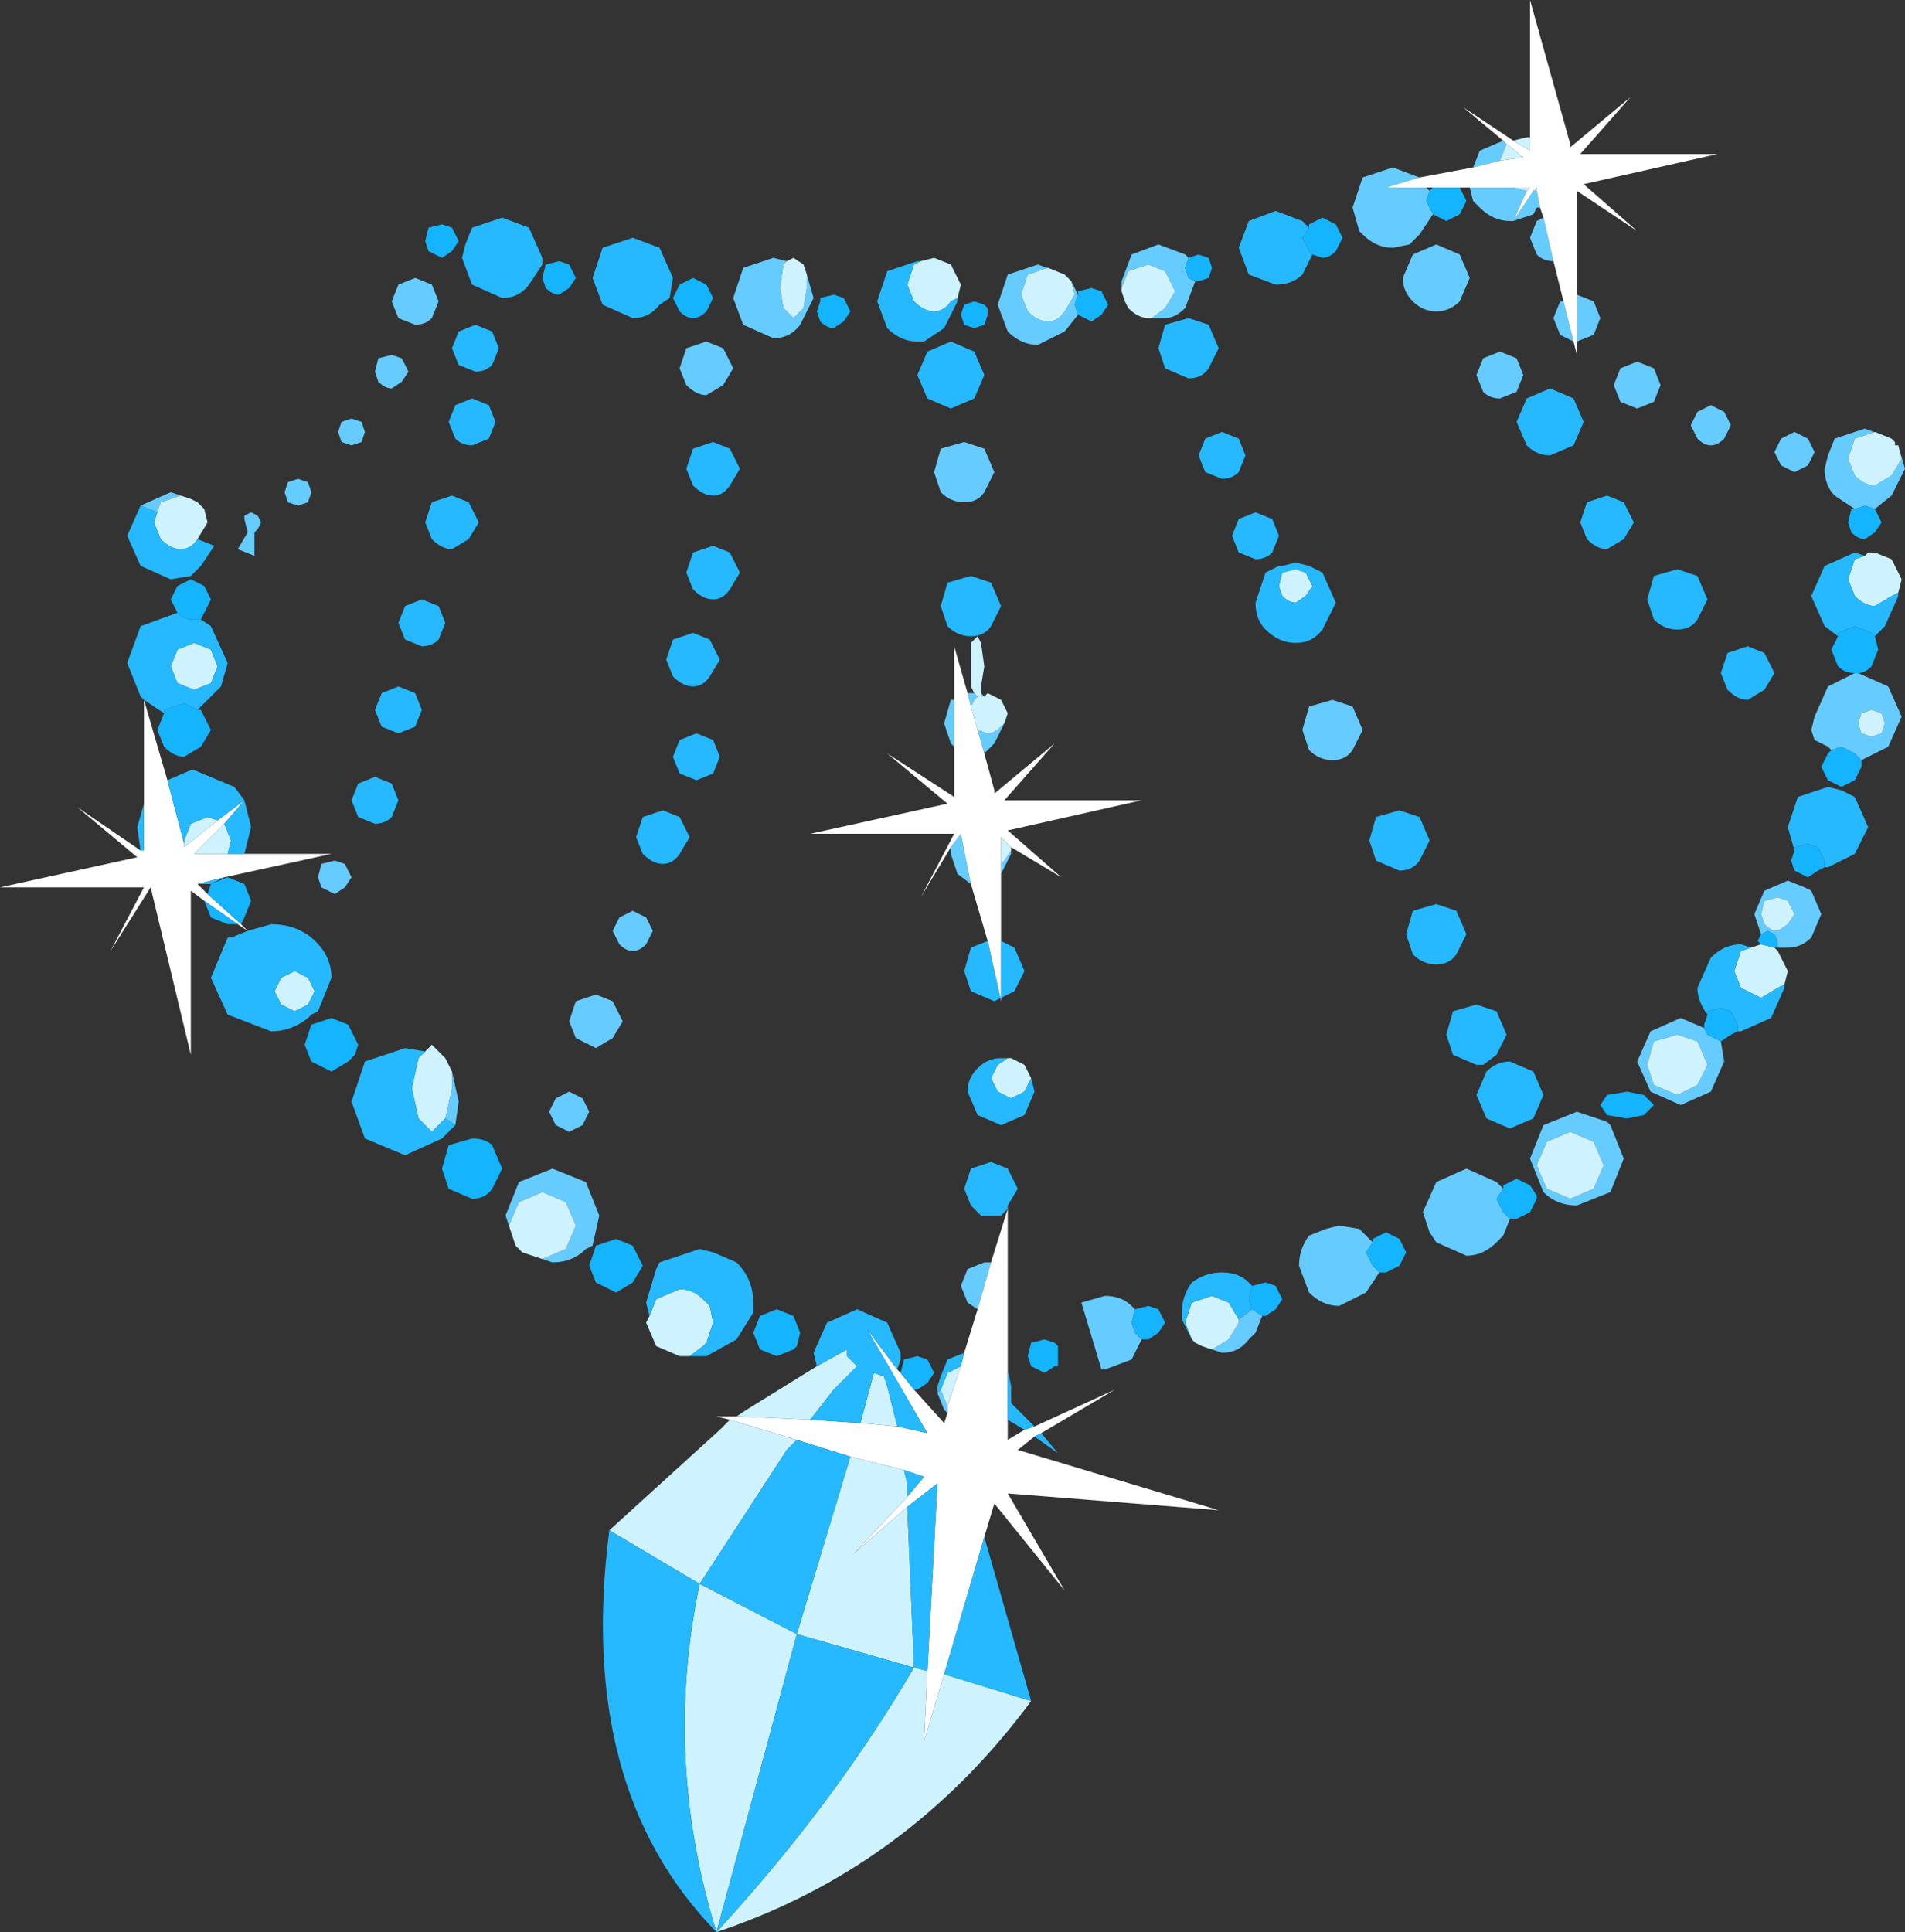
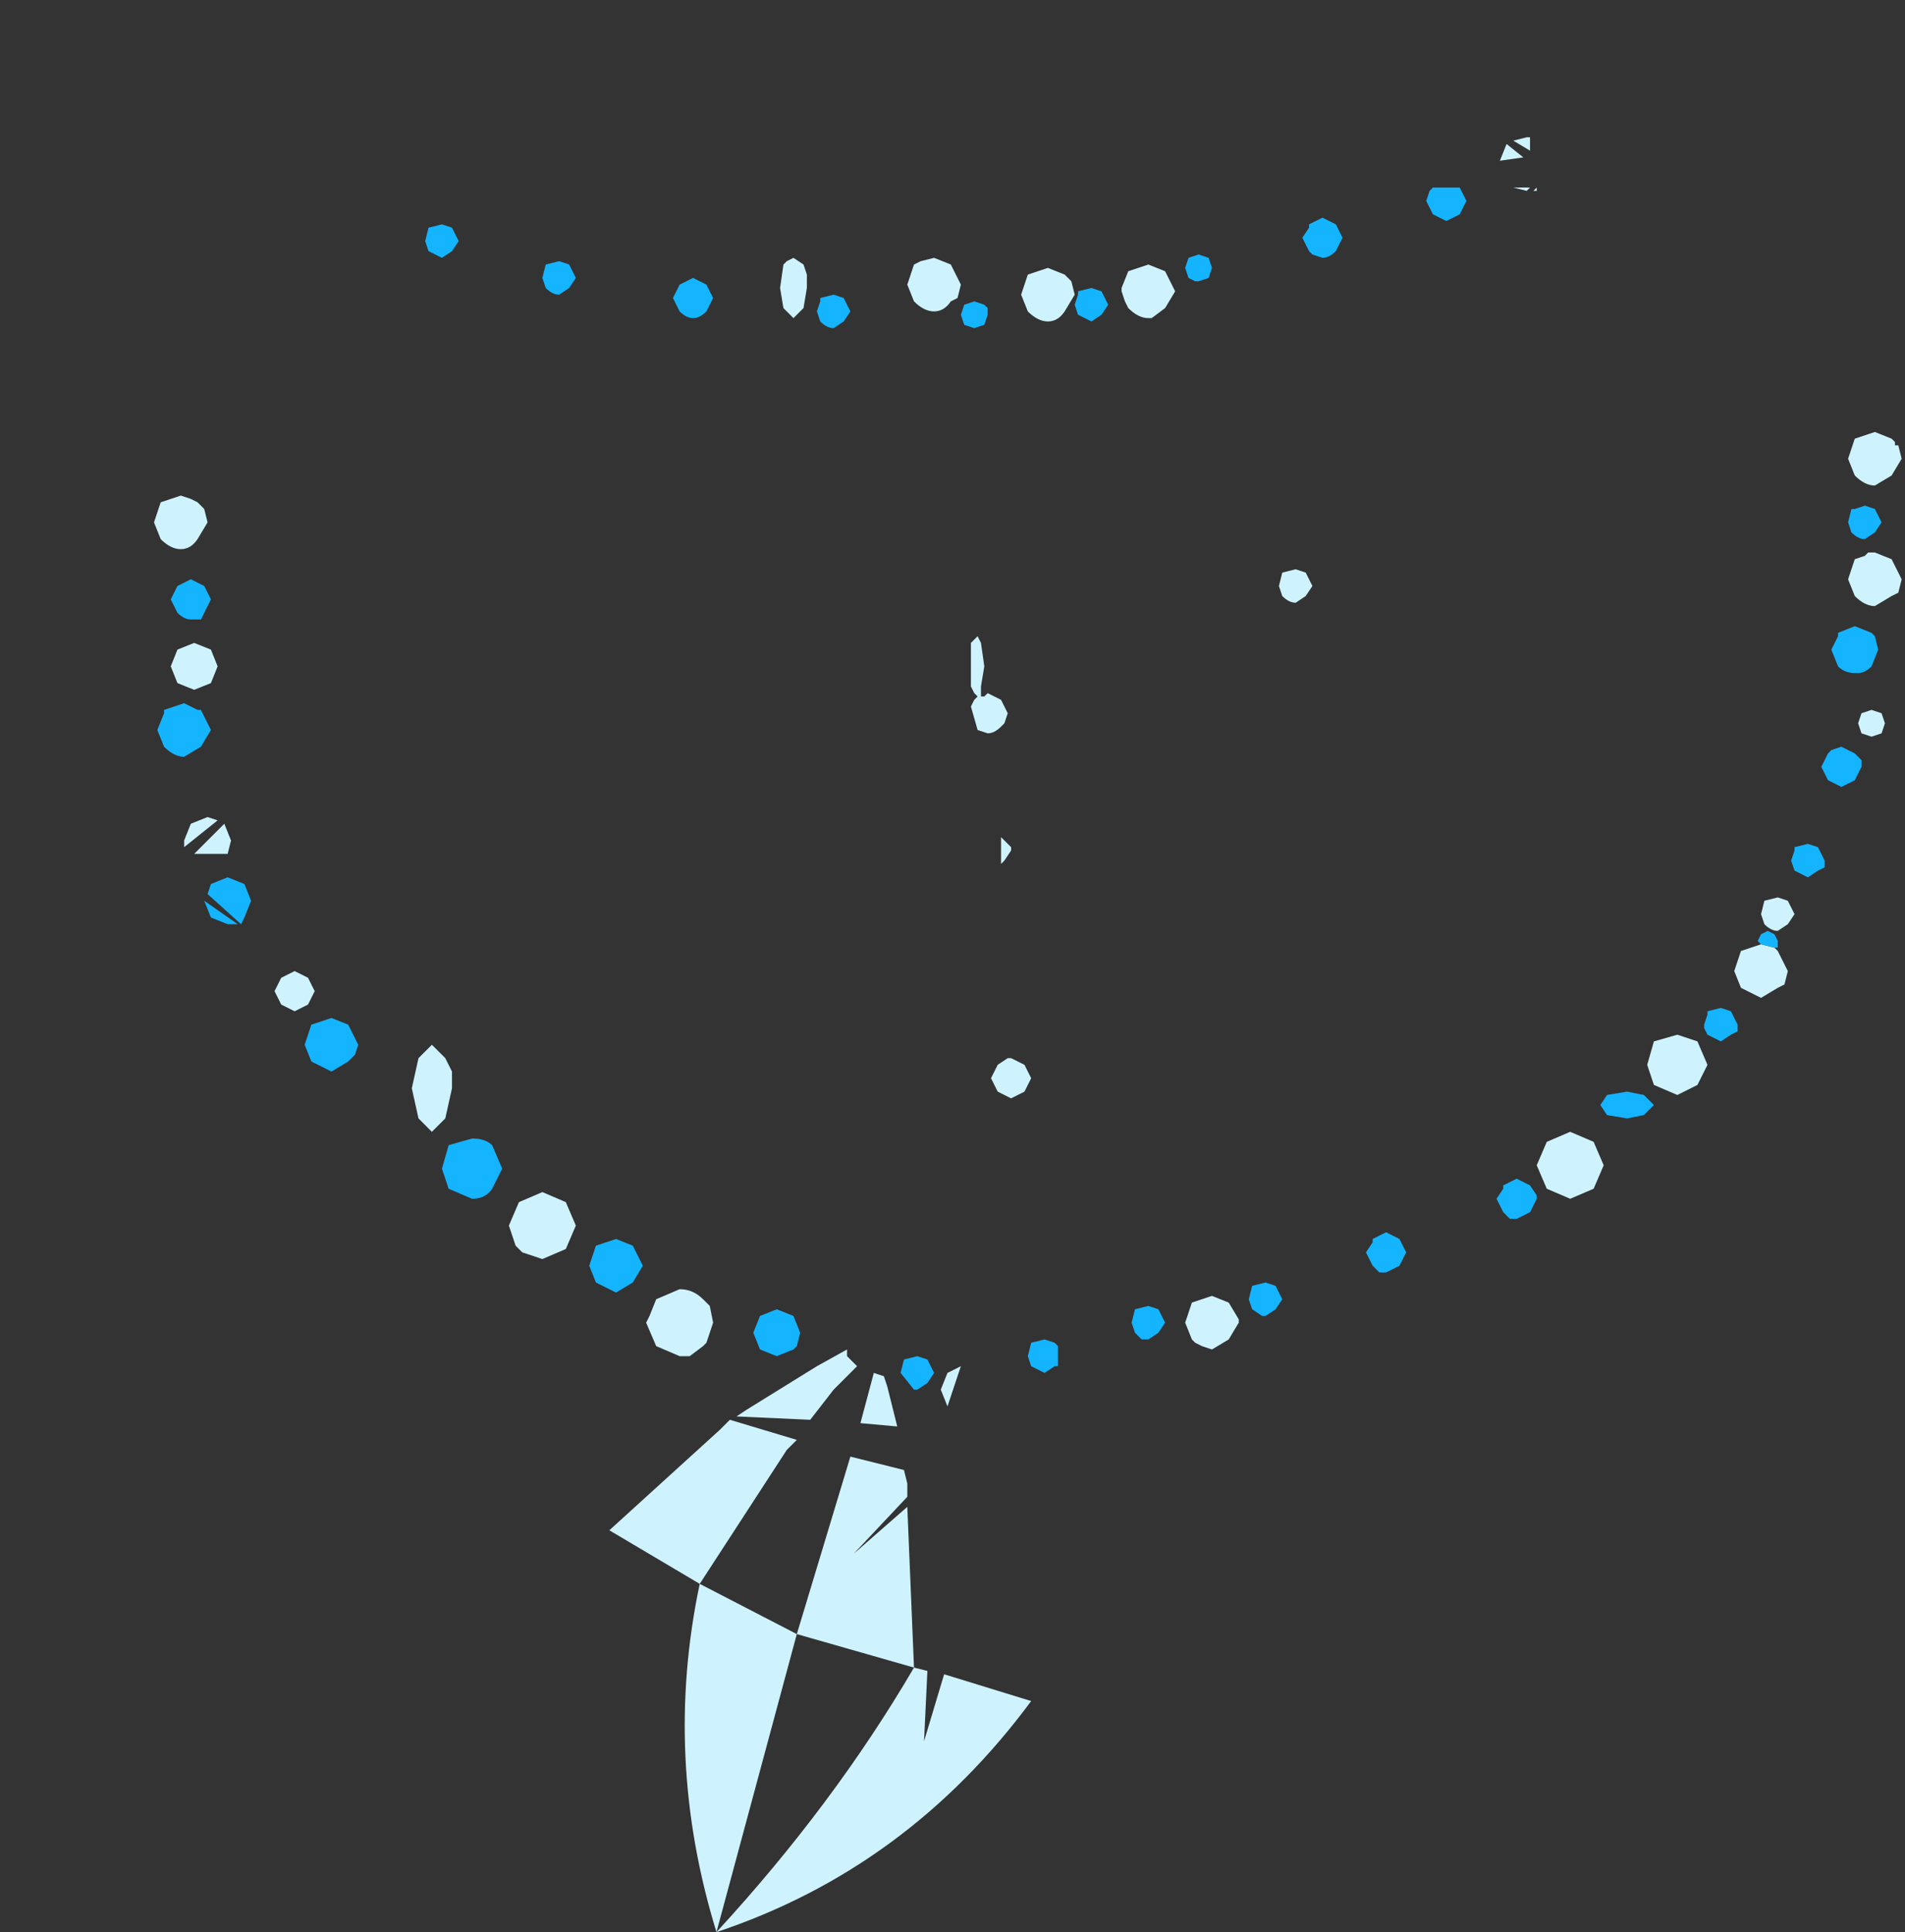
<svg xmlns="http://www.w3.org/2000/svg" height="28.85px" width="28.45px">
  <rect width="100%" height="100%" fill="#333333" stroke="none" />
  <g transform="matrix(1.0, 0.0, 0.0, 1.0, 14.2, 14.45)">
-     <path d="M7.8 -11.95 L7.9 -12.2 8.25 -12.35 8.3 -12.3 8.2 -12.05 7.8 -11.95 M9.35 -11.0 L9.35 -10.9 9.35 -10.75 9.35 -11.0 M9.35 -10.05 L9.6 -9.95 9.7 -9.7 9.6 -9.45 9.35 -9.35 9.35 -10.05 M9.3 -9.35 L9.1 -9.45 9.0 -9.7 9.1 -9.95 9.15 -9.95 9.3 -9.35 M9.0 -10.55 Q8.85 -10.55 8.75 -10.65 L8.65 -10.9 8.75 -11.15 8.85 -11.2 9.0 -10.55 M8.8 -11.35 L8.75 -11.35 8.7 -11.25 8.4 -11.15 8.35 -11.15 Q8.1 -11.15 7.9 -11.35 L7.8 -11.45 7.75 -11.65 8.4 -11.65 8.6 -11.6 8.4 -11.15 8.7 -11.6 8.75 -11.6 8.8 -11.35 M7.2 -11.25 L7.0 -10.95 6.85 -10.8 6.6 -10.75 Q6.35 -10.75 6.15 -10.95 L6.1 -11.0 6.0 -11.35 6.15 -11.8 6.6 -11.95 7.0 -11.8 6.5 -11.65 7.1 -11.65 7.15 -11.6 7.1 -11.45 7.2 -11.25 M7.6 -9.95 Q7.45 -9.8 7.25 -9.8 7.05 -9.8 6.9 -9.95 6.75 -10.1 6.75 -10.3 L6.9 -10.65 7.25 -10.8 7.6 -10.65 7.75 -10.3 7.6 -9.95 M8.45 -9.1 L8.55 -8.85 8.45 -8.6 8.2 -8.5 Q8.05 -8.5 7.95 -8.6 L7.85 -8.85 7.95 -9.1 8.2 -9.2 8.45 -9.1 M9.9 -8.7 L10.0 -8.95 10.25 -9.05 10.5 -8.95 10.6 -8.7 10.5 -8.45 10.25 -8.35 10.0 -8.45 9.9 -8.7 M3.65 -10.25 L3.5 -9.85 Q3.35 -9.7 3.2 -9.7 L3.1 -9.7 3.0 -9.7 3.2 -9.85 3.35 -10.1 3.2 -10.4 2.95 -10.5 2.65 -10.4 2.55 -10.15 2.55 -10.25 2.7 -10.65 3.1 -10.8 3.5 -10.65 3.55 -10.6 3.5 -10.45 3.55 -10.3 3.65 -10.25 M1.7 -10.35 L1.45 -10.45 1.15 -10.35 1.05 -10.05 1.15 -9.8 Q1.3 -9.65 1.45 -9.65 1.6 -9.65 1.7 -9.8 L1.85 -10.05 1.8 -10.25 1.9 -10.05 1.85 -9.9 1.9 -9.75 1.7 -9.5 1.3 -9.3 Q1.05 -9.3 0.85 -9.5 L0.7 -9.9 0.85 -10.35 1.3 -10.5 1.7 -10.35 M0.5 -7.1 Q0.4 -6.95 0.2 -6.95 0.0 -6.95 -0.15 -7.1 L-0.25 -7.4 -0.15 -7.75 0.2 -7.85 0.5 -7.75 0.65 -7.4 0.5 -7.1 M0.45 -4.1 L0.5 -4.05 0.45 -4.05 0.45 -4.1 M0.8 -3.65 L0.65 -3.35 0.5 -3.2 0.4 -3.55 0.55 -3.5 Q0.65 -3.5 0.75 -3.6 L0.8 -3.65 M0.9 -1.75 L0.9 -1.7 0.75 -1.4 0.75 -1.35 0.75 -1.55 0.8 -1.6 0.9 -1.75 M0.3 -1.25 L0.1 -1.4 0.0 -1.7 0.0 -1.8 0.15 -2.0 0.3 -1.25 M0.05 -3.3 L0.0 -3.35 -0.1 -3.65 0.0 -4.0 0.05 -4.0 0.05 -3.3 M0.25 -4.1 L0.35 -4.1 0.4 -4.05 0.35 -4.0 0.3 -3.9 0.25 -4.1 M5.7 -4.0 L6.0 -3.9 6.15 -3.55 6.0 -3.25 Q5.9 -3.1 5.7 -3.1 5.5 -3.1 5.35 -3.25 L5.25 -3.55 5.35 -3.9 5.7 -4.0 M11.65 -8.1 L11.55 -7.9 Q11.45 -7.8 11.35 -7.8 11.25 -7.8 11.15 -7.9 L11.05 -8.1 11.15 -8.3 11.35 -8.4 11.55 -8.3 11.65 -8.1 M12.6 -8.0 L12.8 -7.9 12.9 -7.7 12.8 -7.5 12.6 -7.4 12.4 -7.5 12.3 -7.7 12.4 -7.9 12.6 -8.0 M14.15 -7.8 L14.25 -7.45 14.05 -7.05 13.8 -6.85 13.65 -6.9 13.5 -6.85 13.2 -7.05 Q13.05 -7.2 13.05 -7.45 L13.1 -7.65 13.2 -7.9 13.65 -8.05 14.05 -7.9 13.8 -8.0 13.5 -7.9 13.4 -7.6 13.5 -7.35 Q13.65 -7.2 13.8 -7.2 L14.05 -7.35 14.2 -7.6 14.15 -7.8 M13.55 -4.4 L14.0 -4.2 14.2 -3.75 14.0 -3.3 13.6 -3.1 13.5 -3.2 13.3 -3.3 13.15 -3.25 13.1 -3.3 12.9 -3.4 12.85 -3.55 12.9 -3.75 13.1 -4.2 13.5 -4.4 13.55 -4.4 M13.75 -3.85 L13.6 -3.8 13.55 -3.65 13.6 -3.5 13.75 -3.45 13.9 -3.5 13.95 -3.65 13.9 -3.8 13.75 -3.85 M12.1 -0.5 L12.0 -0.8 12.15 -1.15 12.5 -1.3 12.75 -1.2 12.85 -1.15 13.0 -0.8 12.85 -0.45 Q12.7 -0.3 12.5 -0.3 L12.35 -0.3 12.35 -0.4 12.3 -0.5 12.2 -0.55 12.1 -0.5 M11.5 1.1 L11.55 1.4 11.35 1.85 10.9 2.05 10.45 1.85 10.25 1.4 10.45 0.95 10.9 0.75 11.25 0.9 11.3 1.0 11.5 1.1 M12.6 -0.8 L12.5 -1.0 12.35 -1.05 12.15 -1.0 12.1 -0.8 12.15 -0.65 Q12.25 -0.55 12.35 -0.55 L12.5 -0.65 12.6 -0.8 M11.15 1.1 L10.85 1.0 10.5 1.1 10.4 1.45 10.5 1.75 10.85 1.9 11.15 1.75 11.3 1.45 11.15 1.1 M8.35 3.75 L8.25 4.0 8.15 4.1 Q7.95 4.3 7.7 4.3 L7.25 4.1 7.15 3.95 7.05 3.65 7.25 3.2 7.7 3.0 8.15 3.2 8.25 3.3 8.15 3.45 8.25 3.65 8.35 3.75 M8.65 2.85 L8.85 2.35 9.35 2.15 9.8 2.3 9.85 2.35 10.05 2.85 9.85 3.35 9.35 3.55 Q9.05 3.55 8.85 3.35 L8.65 2.85 M9.25 2.45 L8.9 2.6 8.75 2.95 8.9 3.3 9.25 3.45 9.6 3.3 9.75 2.95 9.6 2.6 9.25 2.45 M6.4 4.55 L6.2 4.85 5.8 5.05 Q5.55 5.05 5.35 4.85 L5.2 4.45 Q5.2 4.2 5.35 4.0 L5.6 3.9 5.8 3.85 6.1 3.9 6.2 4.0 6.3 4.1 6.2 4.25 6.3 4.45 6.4 4.55 M-0.05 6.65 L-0.1 6.6 -0.2 6.35 -0.15 6.3 -0.05 6.55 -0.05 6.65 M0.4 5.1 L0.25 5.0 0.15 4.75 0.25 4.5 0.5 4.4 0.6 4.4 0.4 5.1 M2.85 5.55 L2.7 5.85 2.3 6.0 2.25 6.0 1.95 5.0 2.3 4.9 Q2.55 4.9 2.7 5.05 L2.75 5.1 2.7 5.3 2.75 5.45 2.85 5.55 M4.3 5.25 L4.5 5.1 4.65 5.2 4.55 5.45 4.45 5.55 Q4.3 5.75 4.05 5.75 L3.75 5.65 3.9 5.7 4.15 5.55 4.3 5.3 4.3 5.25 M-11.85 -6.8 L-12.1 -6.9 -11.65 -7.1 -11.35 -7.0 -11.5 -7.05 -11.8 -6.95 -11.85 -6.8 M-10.45 -6.8 L-10.35 -6.75 -10.3 -6.65 -10.35 -6.55 -10.4 -6.5 -10.4 -6.3 -10.4 -6.15 -10.65 -6.25 -10.5 -6.5 -10.55 -6.7 -10.55 -6.75 -10.45 -6.8 M-2.15 -10.35 L-2.05 -10.0 -2.25 -9.6 Q-2.4 -9.4 -2.65 -9.4 L-3.1 -9.6 -3.25 -10.0 -3.1 -10.45 -2.65 -10.6 -2.45 -10.55 -2.5 -10.5 -2.55 -10.15 -2.5 -9.85 -2.35 -9.7 -2.2 -9.85 -2.15 -10.15 -2.15 -10.35 M-3.95 -9.25 L-3.65 -9.35 -3.4 -9.25 -3.25 -8.95 -3.4 -8.7 -3.65 -8.55 Q-3.8 -8.55 -3.95 -8.7 L-4.05 -8.95 -3.95 -9.25 M-7.75 -10.2 L-7.65 -9.95 -7.75 -9.7 Q-7.85 -9.6 -8.0 -9.6 L-8.25 -9.7 -8.35 -9.95 -8.25 -10.2 -8.0 -10.3 -7.75 -10.2 M-8.55 -9.1 L-8.35 -9.15 -8.2 -9.1 -8.1 -8.9 -8.2 -8.75 -8.35 -8.65 Q-8.45 -8.65 -8.55 -8.75 L-8.6 -8.9 -8.55 -9.1 M-8.8 -7.85 L-8.95 -7.8 -9.1 -7.85 -9.15 -8.0 -9.1 -8.15 -8.95 -8.2 -8.8 -8.15 -8.75 -8.0 -8.8 -7.85 M-9.6 -7.25 L-9.55 -7.1 -9.6 -6.95 -9.75 -6.9 -9.9 -6.95 -9.95 -7.1 -9.9 -7.25 -9.75 -7.3 -9.6 -7.25 M-9.05 -1.55 L-8.95 -1.35 -9.05 -1.2 -9.2 -1.1 -9.4 -1.2 -9.45 -1.35 -9.4 -1.55 -9.2 -1.6 -9.05 -1.55 M-4.95 -0.35 L-5.05 -0.55 -4.95 -0.75 -4.75 -0.85 -4.55 -0.75 -4.45 -0.55 -4.55 -0.35 Q-4.65 -0.25 -4.75 -0.25 -4.85 -0.25 -4.95 -0.35 M-5.05 1.05 L-5.3 1.2 -5.6 1.05 -5.7 0.8 -5.6 0.5 -5.3 0.4 -5.05 0.5 -4.9 0.8 -5.05 1.05 M-5.7 1.85 L-5.5 1.95 -5.4 2.15 -5.5 2.35 -5.7 2.45 -5.9 2.35 -6.0 2.15 -5.9 1.95 -5.7 1.85 M-7.45 1.55 L-7.35 2.0 -7.4 2.35 -7.55 2.25 -7.45 1.8 -7.45 1.55 M-6.4 4.25 L-6.1 4.35 -5.75 4.2 -5.6 3.85 -5.75 3.5 -6.1 3.35 -6.45 3.5 -6.6 3.85 -6.5 4.15 -6.65 3.7 -6.45 3.2 -5.95 3.0 -5.45 3.2 -5.25 3.7 -5.35 4.15 -5.45 4.2 Q-5.65 4.4 -5.95 4.4 L-6.4 4.25" fill="#66ccff" fill-rule="evenodd" stroke="none" />
-     <path d="M7.8 -11.95 L8.2 -12.05 8.55 -12.1 8.3 -12.3 8.25 -12.35 7.65 -12.85 8.4 -12.35 8.65 -12.2 8.65 -12.4 8.65 -14.45 9.25 -12.3 9.25 -12.25 10.15 -13.0 9.4 -12.15 11.45 -12.15 9.45 -11.7 10.25 -11.0 9.35 -11.6 9.35 -11.0 9.35 -10.75 9.35 -10.05 9.35 -9.35 9.35 -9.15 9.3 -9.35 9.15 -9.95 9.0 -10.55 8.85 -11.2 8.8 -11.35 8.75 -11.6 8.75 -11.65 8.7 -11.6 8.4 -11.15 8.15 -10.7 8.4 -11.15 8.6 -11.6 8.65 -11.65 8.4 -11.65 7.75 -11.65 7.6 -11.65 7.25 -11.65 7.1 -11.65 6.5 -11.65 7.0 -11.8 7.8 -11.95 M0.5 -3.2 L0.65 -2.65 0.65 -2.6 1.55 -3.35 0.8 -2.5 2.85 -2.5 0.85 -2.05 1.65 -1.35 0.9 -1.8 0.75 -1.95 0.75 -1.55 0.75 -1.35 0.75 -0.4 0.75 0.5 0.55 -0.4 0.3 -1.25 0.15 -2.0 0.0 -1.8 -0.45 -1.05 0.05 -2.0 -2.1 -2.0 -0.05 -2.45 -0.95 -3.2 0.05 -2.55 0.05 -3.3 0.05 -4.0 0.05 -4.8 0.25 -4.1 0.3 -3.9 0.4 -3.55 0.5 -3.2 M0.85 3.55 L0.85 4.75 0.85 4.85 0.85 6.0 0.85 6.75 0.85 7.05 1.1 6.9 1.25 6.85 2.45 6.3 1.35 6.95 1.25 7.0 1.0 7.2 4.0 8.1 0.85 7.85 1.7 9.3 0.65 8.0 0.5 8.5 -0.1 10.55 -0.4 11.55 -0.35 10.5 -0.2 7.7 -0.65 8.05 -1.45 8.75 -0.65 7.9 -0.4 7.6 -0.7 7.5 -1.5 7.3 -2.3 7.05 -3.3 6.75 -3.5 6.7 -3.2 6.7 -2.1 6.75 -1.35 6.8 -0.8 6.85 -0.35 6.95 -1.25 5.4 -0.8 6.0 -0.75 6.05 -0.55 6.3 -0.1 6.8 -0.05 6.65 -0.05 6.55 0.15 5.95 0.2 5.75 0.4 5.1 0.6 4.4 0.85 3.6 0.85 3.5 0.85 3.55 M-12.05 -4.0 L-11.7 -2.8 -11.45 -1.85 -11.45 -1.8 -10.95 -2.2 -10.55 -2.5 -10.85 -2.15 -11.3 -1.7 -10.8 -1.7 -10.55 -1.7 -9.25 -1.7 -10.85 -1.35 -11.25 -1.25 -11.1 -1.1 -10.6 -0.65 -10.5 -0.55 -10.65 -0.65 -11.15 -1.0 -11.35 -1.15 -11.35 1.3 -11.95 -1.2 -12.55 -0.25 -12.05 -1.2 -14.2 -1.2 -12.15 -1.65 -13.05 -2.4 -12.1 -1.75 -12.05 -1.75 -12.05 -2.45 -12.05 -4.0 M-10.5 -0.55 L-10.45 -0.55 -10.5 -0.55" fill="#ffffff" fill-rule="evenodd" stroke="none" />
    <path d="M8.2 -12.05 L8.3 -12.3 8.55 -12.1 8.2 -12.05 M8.4 -12.35 L8.6 -12.4 8.65 -12.4 8.65 -12.2 8.4 -12.35 M8.4 -11.65 L8.65 -11.65 8.6 -11.6 8.4 -11.65 M8.75 -11.6 L8.7 -11.6 8.75 -11.65 8.75 -11.6 M5.4 -5.7 L5.3 -5.55 5.15 -5.45 Q5.05 -5.45 4.95 -5.55 L4.9 -5.7 4.95 -5.9 5.15 -5.95 5.3 -5.9 5.4 -5.7 M3.0 -9.7 L2.95 -9.7 Q2.8 -9.7 2.65 -9.85 L2.6 -9.95 2.55 -10.1 2.55 -10.15 2.65 -10.4 2.95 -10.5 3.2 -10.4 3.35 -10.1 3.2 -9.85 3.0 -9.7 M1.8 -10.25 L1.85 -10.05 1.7 -9.8 Q1.6 -9.65 1.45 -9.65 1.3 -9.65 1.15 -9.8 L1.05 -10.05 1.15 -10.35 1.45 -10.45 1.7 -10.35 1.8 -10.25 M-0.45 -10.55 L-0.25 -10.6 0.0 -10.5 0.15 -10.2 0.1 -10.0 0.0 -9.95 Q-0.1 -9.8 -0.25 -9.8 -0.4 -9.8 -0.55 -9.95 L-0.65 -10.2 -0.55 -10.5 -0.45 -10.55 M0.35 -4.1 L0.3 -4.2 0.3 -4.5 0.3 -4.85 0.4 -4.95 0.45 -4.85 0.5 -4.5 0.45 -4.2 0.45 -4.1 0.45 -4.05 0.5 -4.05 0.55 -4.1 0.75 -4.0 0.85 -3.8 0.8 -3.65 0.75 -3.6 Q0.65 -3.5 0.55 -3.5 L0.4 -3.55 0.3 -3.9 0.35 -4.0 0.4 -4.05 0.35 -4.1 M0.9 -1.8 L0.9 -1.75 0.8 -1.6 0.75 -1.55 0.75 -1.95 0.9 -1.8 M14.05 -7.9 L14.1 -7.85 14.1 -7.8 14.15 -7.8 14.2 -7.6 14.05 -7.35 13.8 -7.2 Q13.65 -7.2 13.5 -7.35 L13.4 -7.6 13.5 -7.9 13.8 -8.0 14.05 -7.9 M13.65 -6.15 L13.7 -6.2 13.8 -6.2 14.05 -6.1 14.2 -5.8 14.15 -5.6 14.05 -5.55 13.8 -5.4 Q13.65 -5.4 13.5 -5.55 L13.4 -5.8 13.5 -6.1 13.65 -6.15 M13.75 -3.85 L13.9 -3.8 13.95 -3.65 13.9 -3.5 13.75 -3.45 13.6 -3.5 13.55 -3.65 13.6 -3.8 13.75 -3.85 M12.3 -0.3 L12.35 -0.25 12.5 0.05 12.45 0.25 12.35 0.3 12.1 0.45 11.8 0.3 11.7 0.05 11.8 -0.25 11.95 -0.3 12.1 -0.35 12.3 -0.3 M12.6 -0.8 L12.5 -0.65 12.35 -0.55 Q12.25 -0.55 12.15 -0.65 L12.1 -0.8 12.15 -1.0 12.35 -1.05 12.5 -1.0 12.6 -0.8 M11.15 1.1 L11.3 1.45 11.15 1.75 10.85 1.9 10.5 1.75 10.4 1.45 10.5 1.1 10.85 1.0 11.15 1.1 M9.25 2.45 L9.6 2.6 9.75 2.95 9.6 3.3 9.25 3.45 8.9 3.3 8.75 2.95 8.9 2.6 9.25 2.45 M1.2 1.65 L1.1 1.85 0.9 1.95 0.7 1.85 0.6 1.65 0.7 1.45 0.85 1.35 0.9 1.35 1.1 1.45 1.2 1.65 M1.2 10.95 Q-0.65 13.45 -3.5 14.4 -1.75 12.5 -0.55 10.45 L-2.3 9.95 -1.5 7.3 -0.7 7.5 -0.65 7.7 -0.65 7.9 -1.45 8.75 -0.65 8.05 -0.55 10.45 -0.35 10.5 -0.4 11.55 -0.1 10.55 1.2 10.95 M-5.1 8.4 L-3.45 6.9 -3.3 6.75 -2.3 7.05 -2.45 7.2 -3.75 9.2 -2.3 9.95 -3.5 14.4 Q-4.3 11.8 -3.75 9.2 L-5.1 8.4 M-3.2 6.7 L-3.05 6.6 -2.0 5.95 -1.55 5.7 -1.55 5.8 -1.4 5.95 -1.75 6.3 -2.1 6.75 -3.2 6.7 M3.6 5.55 L3.5 5.3 3.6 5.0 3.9 4.9 4.15 5.0 4.3 5.25 4.3 5.3 4.15 5.55 3.9 5.7 3.75 5.65 3.65 5.6 3.6 5.55 M-11.25 -6.4 Q-11.35 -6.25 -11.5 -6.25 -11.65 -6.25 -11.8 -6.4 L-11.9 -6.65 -11.85 -6.8 -11.8 -6.95 -11.5 -7.05 -11.35 -7.0 -11.25 -6.95 -11.2 -6.9 -11.15 -6.85 -11.1 -6.65 -11.25 -6.4 M-10.95 -4.5 L-11.05 -4.25 -11.3 -4.15 -11.55 -4.25 -11.65 -4.5 -11.55 -4.75 -11.3 -4.85 -11.05 -4.75 -10.95 -4.5 M-10.85 -2.15 L-10.75 -1.9 -10.8 -1.7 -11.3 -1.7 -10.85 -2.15 M-11.45 -1.85 L-11.45 -1.9 -11.35 -2.15 -11.1 -2.25 -10.95 -2.2 -11.45 -1.8 -11.45 -1.85 M-2.45 -10.55 L-2.35 -10.6 -2.2 -10.5 -2.15 -10.35 -2.15 -10.15 -2.2 -9.85 -2.35 -9.7 -2.5 -9.85 -2.55 -10.15 -2.5 -10.5 -2.45 -10.55 M-9.5 0.35 L-9.6 0.55 -9.8 0.65 -10.0 0.55 -10.1 0.35 -10.0 0.15 -9.8 0.05 -9.6 0.15 -9.5 0.35 M-4.5 5.2 L-4.4 4.95 -4.05 4.8 Q-3.85 4.8 -3.7 4.95 L-3.6 5.05 -3.55 5.3 -3.65 5.6 -3.7 5.65 -3.9 5.8 -4.05 5.8 -4.4 5.65 -4.55 5.3 -4.5 5.2 M-1.35 6.8 L-1.15 6.05 -1.0 6.1 -0.95 6.25 -0.8 6.85 -1.35 6.8 M-0.15 6.3 L-0.05 6.05 0.15 5.95 -0.05 6.55 -0.15 6.3 M-7.85 1.25 L-7.75 1.15 -7.55 1.35 -7.45 1.55 -7.45 1.8 -7.55 2.25 -7.75 2.45 -7.95 2.25 -8.05 1.8 -7.95 1.35 -7.85 1.25 M-6.5 4.15 L-6.6 3.85 -6.45 3.5 -6.1 3.35 -5.75 3.5 -5.6 3.85 -5.75 4.2 -6.1 4.35 -6.4 4.25 -6.5 4.15" fill="#cef3ff" fill-rule="evenodd" stroke="none" />
    <path d="M7.6 -11.65 L7.7 -11.45 7.6 -11.25 7.4 -11.15 7.2 -11.25 7.1 -11.45 7.15 -11.6 7.2 -11.65 7.25 -11.65 7.6 -11.65 M5.4 -10.65 L5.35 -10.7 5.25 -10.9 5.35 -11.05 5.35 -11.1 5.55 -11.2 5.75 -11.1 5.85 -10.9 5.75 -10.7 Q5.65 -10.6 5.55 -10.6 L5.4 -10.65 M3.55 -10.6 L3.7 -10.65 3.85 -10.6 3.9 -10.45 3.85 -10.3 3.7 -10.25 3.65 -10.25 3.55 -10.3 3.5 -10.45 3.55 -10.6 M1.9 -9.75 L1.85 -9.9 1.9 -10.05 1.9 -10.1 2.1 -10.15 2.25 -10.1 2.35 -9.9 2.25 -9.75 2.1 -9.65 1.9 -9.75 M0.15 -9.75 L0.2 -9.9 0.35 -9.95 0.5 -9.9 0.55 -9.85 0.55 -9.75 0.5 -9.6 0.35 -9.55 0.2 -9.6 0.15 -9.75 M13.8 -6.85 L13.9 -6.65 13.8 -6.5 13.65 -6.4 Q13.55 -6.4 13.45 -6.5 L13.4 -6.65 13.45 -6.85 13.5 -6.85 13.65 -6.9 13.8 -6.85 M13.8 -4.95 L13.85 -4.75 13.75 -4.5 Q13.65 -4.4 13.55 -4.4 L13.5 -4.4 Q13.35 -4.4 13.25 -4.5 L13.15 -4.75 13.25 -4.95 13.25 -5.0 13.5 -5.1 13.75 -5.0 13.8 -4.95 M13.6 -3.1 L13.6 -3.0 13.5 -2.8 13.3 -2.7 13.1 -2.8 13.0 -3.0 13.1 -3.2 13.15 -3.25 13.3 -3.3 13.5 -3.2 13.6 -3.1 M13.05 -1.5 L12.95 -1.45 12.8 -1.35 12.6 -1.45 12.55 -1.6 12.6 -1.75 12.6 -1.8 12.8 -1.85 12.95 -1.8 13.05 -1.6 13.05 -1.5 M12.35 -0.3 L12.3 -0.3 12.1 -0.35 12.05 -0.4 12.1 -0.5 12.2 -0.55 12.3 -0.5 12.35 -0.4 12.35 -0.3 M11.75 0.95 L11.65 1.0 11.5 1.1 11.3 1.0 11.25 0.9 11.25 0.85 11.3 0.7 11.3 0.65 11.5 0.6 11.65 0.65 11.75 0.85 11.75 0.95 M10.4 1.95 L10.5 2.05 10.35 2.2 10.1 2.25 9.8 2.2 9.7 2.05 9.8 1.9 10.1 1.85 10.35 1.9 10.4 1.95 M8.35 3.75 L8.25 3.65 8.15 3.45 8.25 3.3 8.25 3.25 8.45 3.15 8.65 3.25 8.75 3.4 8.75 3.45 8.65 3.65 8.45 3.75 8.35 3.75 M6.3 4.1 L6.3 4.05 6.5 3.95 6.7 4.05 6.8 4.25 6.7 4.45 6.5 4.55 6.4 4.55 6.3 4.45 6.2 4.25 6.3 4.1 M-0.75 6.05 L-0.7 5.85 -0.5 5.8 -0.35 5.85 -0.25 6.05 -0.35 6.2 -0.5 6.3 -0.55 6.3 -0.75 6.05 M2.75 5.1 L2.95 5.05 3.1 5.1 3.2 5.3 3.1 5.45 2.95 5.55 2.85 5.55 2.75 5.45 2.7 5.3 2.75 5.1 M1.15 5.8 L1.2 5.6 1.4 5.55 1.55 5.6 1.6 5.65 1.6 5.95 1.55 5.95 1.4 6.05 1.2 5.95 1.15 5.8 M4.5 5.1 L4.45 4.95 4.5 4.75 4.7 4.7 4.85 4.75 4.95 4.95 4.85 5.1 4.7 5.2 4.65 5.2 4.5 5.1 M-11.55 -5.3 L-11.65 -5.5 -11.55 -5.7 -11.35 -5.8 -11.15 -5.7 -11.05 -5.5 -11.15 -5.3 -11.2 -5.2 -11.35 -5.2 Q-11.45 -5.2 -11.55 -5.3 M-11.25 -3.85 L-11.2 -3.85 -11.05 -3.55 -11.2 -3.3 -11.45 -3.15 Q-11.6 -3.15 -11.75 -3.3 L-11.85 -3.55 -11.75 -3.8 -11.75 -3.85 -11.45 -3.95 -11.25 -3.85 M-11.1 -1.1 L-11.05 -1.25 -10.8 -1.35 -10.55 -1.25 -10.45 -1.0 -10.55 -0.75 -10.6 -0.65 -11.1 -1.1 M-10.65 -0.65 L-10.8 -0.65 -11.05 -0.75 -11.15 -1.0 -10.65 -0.65 M-1.6 -9.65 L-1.75 -9.55 Q-1.85 -9.55 -1.95 -9.65 L-2.0 -9.8 -1.95 -9.95 -1.95 -10.0 -1.75 -10.05 -1.6 -10.0 -1.5 -9.8 -1.6 -9.65 M-4.05 -10.2 L-3.85 -10.3 -3.65 -10.2 -3.55 -10.0 -3.65 -9.8 Q-3.75 -9.7 -3.85 -9.7 -3.95 -9.7 -4.05 -9.8 L-4.15 -10.0 -4.05 -10.2 M-5.85 -10.55 L-5.7 -10.5 -5.6 -10.3 -5.7 -10.15 -5.85 -10.05 Q-5.95 -10.05 -6.05 -10.15 L-6.1 -10.3 -6.05 -10.5 -5.85 -10.55 M-7.35 -10.85 L-7.45 -10.7 -7.6 -10.6 -7.8 -10.7 -7.85 -10.85 -7.8 -11.05 -7.6 -11.1 -7.45 -11.05 -7.35 -10.85 M-4.75 4.15 L-4.6 4.45 -4.75 4.7 -5.0 4.85 -5.3 4.7 -5.4 4.45 -5.3 4.15 -5.0 4.05 -4.75 4.15 M-2.95 5.45 L-2.85 5.2 -2.6 5.1 -2.35 5.2 -2.25 5.45 -2.3 5.65 -2.35 5.7 -2.6 5.8 -2.85 5.7 -2.95 5.45 M-6.7 3.0 L-6.85 3.3 Q-6.95 3.45 -7.15 3.45 L-7.5 3.3 -7.6 3.0 -7.5 2.65 -7.15 2.55 Q-6.95 2.55 -6.85 2.65 L-6.7 3.0 M-9.0 0.85 L-8.85 1.15 -8.9 1.3 -9.0 1.4 -9.25 1.55 -9.55 1.4 -9.65 1.15 -9.55 0.85 -9.25 0.75 -9.0 0.85" fill="#15b4ff" fill-rule="evenodd" stroke="none" />
-     <path d="M5.35 -11.05 L5.25 -10.9 5.35 -10.7 5.4 -10.65 5.25 -10.35 Q5.1 -10.2 4.85 -10.2 L4.45 -10.35 4.3 -10.75 4.45 -11.15 4.85 -11.3 5.25 -11.15 5.35 -11.05 M5.4 -5.7 L5.3 -5.9 5.15 -5.95 4.95 -5.9 4.9 -5.7 4.95 -5.55 Q5.05 -5.45 5.15 -5.45 L5.3 -5.55 5.4 -5.7 M5.35 -6.0 L5.55 -5.9 5.75 -5.45 5.55 -5.05 Q5.4 -4.85 5.15 -4.85 4.9 -4.85 4.7 -5.05 4.55 -5.2 4.55 -5.45 L4.7 -5.9 4.9 -6.0 4.95 -6.0 5.15 -6.05 5.35 -6.0 M9.3 -8.5 L9.45 -8.15 9.3 -7.8 8.95 -7.65 Q8.75 -7.65 8.6 -7.8 L8.45 -8.15 8.6 -8.5 8.95 -8.65 9.3 -8.5 M9.8 -7.05 L10.05 -6.95 10.2 -6.65 10.05 -6.4 9.8 -6.25 Q9.65 -6.25 9.5 -6.4 L9.4 -6.65 9.5 -6.95 9.8 -7.05 M3.55 -9.7 L3.85 -9.6 4.0 -9.25 3.85 -8.95 Q3.75 -8.8 3.55 -8.8 L3.2 -8.95 3.1 -9.25 3.2 -9.6 3.55 -9.7 M0.1 -10.0 L0.1 -9.95 -0.1 -9.55 -0.4 -9.35 -0.5 -9.35 Q-0.75 -9.35 -0.95 -9.55 L-1.1 -9.95 -0.95 -10.4 -0.5 -10.55 -0.45 -10.55 -0.55 -10.5 -0.65 -10.2 -0.55 -9.95 Q-0.4 -9.8 -0.25 -9.8 -0.1 -9.8 0.0 -9.95 L0.1 -10.0 M0.35 -9.2 L0.5 -8.85 0.35 -8.5 0.0 -8.35 -0.35 -8.5 -0.5 -8.85 -0.35 -9.2 0.0 -9.35 0.35 -9.2 M0.6 -5.75 L0.75 -5.4 0.6 -5.1 Q0.5 -4.95 0.3 -4.95 0.1 -4.95 -0.05 -5.1 L-0.15 -5.4 -0.05 -5.75 0.3 -5.85 0.6 -5.75 M4.4 -7.65 L4.3 -7.4 Q4.2 -7.3 4.05 -7.3 L3.8 -7.4 3.7 -7.65 3.8 -7.9 4.05 -8.0 4.3 -7.9 4.4 -7.65 M4.8 -6.7 L4.9 -6.45 4.8 -6.2 Q4.7 -6.1 4.55 -6.1 L4.3 -6.2 4.2 -6.45 4.3 -6.7 4.55 -6.8 4.8 -6.7 M0.75 -0.4 L0.95 -0.3 1.1 0.05 0.95 0.35 0.65 0.5 0.3 0.35 0.2 0.05 0.3 -0.3 0.55 -0.4 0.75 0.5 0.75 -0.4 M6.35 -1.6 L6.25 -1.9 6.35 -2.25 6.7 -2.35 7.0 -2.25 7.15 -1.9 7.0 -1.6 Q6.9 -1.45 6.7 -1.45 L6.35 -1.6 M6.9 -0.2 L6.8 -0.5 6.9 -0.85 7.25 -0.95 7.55 -0.85 7.7 -0.5 7.55 -0.2 Q7.45 -0.05 7.25 -0.05 7.05 -0.05 6.9 -0.2 M11.15 -5.85 L11.3 -5.5 11.15 -5.2 Q11.05 -5.05 10.85 -5.05 10.65 -5.05 10.5 -5.2 L10.4 -5.5 10.5 -5.85 10.85 -5.95 11.15 -5.85 M14.15 -5.6 L14.15 -5.55 13.95 -5.1 13.8 -4.95 13.75 -5.0 13.5 -5.1 13.25 -5.0 13.25 -4.95 13.05 -5.1 12.85 -5.55 13.05 -6.0 13.5 -6.2 13.65 -6.15 13.5 -6.1 13.4 -5.8 13.5 -5.55 Q13.65 -5.4 13.8 -5.4 L14.05 -5.55 14.15 -5.6 M12.6 -1.75 L12.5 -2.1 12.65 -2.55 13.1 -2.7 13.3 -2.65 13.5 -2.55 13.7 -2.1 13.5 -1.7 13.1 -1.5 13.05 -1.5 13.05 -1.6 12.95 -1.8 12.8 -1.85 12.6 -1.8 12.6 -1.75 M12.15 -4.7 L12.3 -4.4 12.15 -4.15 11.9 -4.0 Q11.75 -4.0 11.6 -4.15 L11.5 -4.4 11.6 -4.7 11.9 -4.8 12.15 -4.7 M12.45 0.25 L12.45 0.3 12.25 0.75 11.8 0.95 11.75 0.95 11.75 0.85 11.65 0.65 11.5 0.6 11.3 0.65 11.3 0.7 Q11.15 0.5 11.15 0.3 L11.35 -0.15 Q11.55 -0.35 11.8 -0.35 L11.95 -0.3 11.8 -0.25 11.7 0.05 11.8 0.3 12.1 0.45 12.35 0.3 12.45 0.25 M8.15 0.65 L8.3 1.0 8.15 1.3 7.95 1.45 7.85 1.45 7.5 1.3 7.4 1.0 7.5 0.65 7.85 0.55 8.15 0.65 M8.0 1.55 Q8.15 1.4 8.35 1.4 L8.7 1.55 8.85 1.9 8.7 2.25 8.35 2.4 8.0 2.25 7.85 1.9 8.0 1.55 M1.2 1.65 L1.25 1.85 1.1 2.2 0.75 2.35 0.4 2.2 0.25 1.85 Q0.25 1.65 0.4 1.5 0.55 1.35 0.75 1.35 L0.85 1.35 0.7 1.45 0.6 1.65 0.7 1.85 0.9 1.95 1.1 1.85 1.2 1.65 M0.85 3.6 L0.75 3.7 0.6 3.7 0.45 3.7 0.3 3.55 0.2 3.3 0.3 3.0 0.6 2.9 0.85 3.0 1.0 3.3 0.85 3.55 0.85 3.5 0.85 3.6 M0.85 6.0 L0.9 6.25 0.9 6.5 1.25 6.85 1.1 6.9 0.85 6.75 0.85 6.0 M1.35 6.95 L1.6 7.25 1.25 7.0 1.35 6.95 M0.5 8.5 L1.2 10.95 -0.1 10.55 0.5 8.5 M-3.5 14.4 Q-5.6 12.25 -5.1 8.4 L-3.75 9.2 Q-4.3 11.8 -3.5 14.4 L-2.3 9.95 -3.75 9.2 -2.45 7.2 -2.3 7.05 -1.5 7.3 -2.3 9.95 -0.55 10.45 Q-1.75 12.5 -3.5 14.4 M-2.0 5.95 L-2.05 5.75 -1.85 5.3 -1.4 5.1 -0.95 5.3 -0.75 5.75 -0.75 5.85 -0.8 6.0 -1.25 5.4 -0.35 6.95 -0.8 6.85 -0.95 6.25 -1.0 6.1 -1.15 6.05 -1.35 6.8 -2.1 6.75 -1.75 6.3 -1.4 5.95 -1.55 5.8 -1.55 5.7 -2.0 5.95 M-0.2 6.35 L-0.2 6.25 -0.15 6.1 -0.05 5.85 0.2 5.75 0.15 5.95 -0.05 6.05 -0.15 6.3 -0.2 6.35 M4.3 5.25 L4.15 5.0 3.9 4.9 3.6 5.0 3.5 5.3 3.6 5.55 3.45 5.25 3.45 5.15 Q3.45 4.9 3.6 4.7 3.8 4.55 4.05 4.55 4.3 4.55 4.45 4.7 L4.5 4.75 4.45 4.95 4.5 5.1 4.3 5.25 M-11.85 -6.8 L-11.9 -6.65 -11.8 -6.4 Q-11.65 -6.25 -11.5 -6.25 -11.35 -6.25 -11.25 -6.4 L-11.0 -6.3 -11.2 -6.0 -11.35 -5.85 -11.65 -5.8 -12.1 -6.0 -12.3 -6.45 -12.1 -6.9 -11.85 -6.8 M-11.2 -5.2 L-11.05 -5.1 -10.8 -4.55 -10.9 -4.2 -11.05 -4.05 -11.25 -3.85 -11.45 -3.95 -11.75 -3.85 -11.75 -3.8 -12.05 -4.0 -12.1 -4.05 -12.3 -4.55 -12.1 -5.1 -11.55 -5.3 Q-11.45 -5.2 -11.35 -5.2 L-11.2 -5.2 M-11.7 -2.8 L-11.35 -2.95 -11.3 -2.95 -10.7 -2.7 -10.55 -2.5 -10.45 -2.1 -10.55 -1.7 -10.8 -1.7 -10.75 -1.9 -10.85 -2.15 -10.55 -2.5 -10.95 -2.2 -11.1 -2.25 -11.35 -2.15 -11.45 -1.9 -11.45 -1.85 -11.7 -2.8 M-10.85 -1.35 L-11.05 -1.25 -11.25 -1.25 -10.85 -1.35 M-10.5 -0.55 L-10.15 -0.65 Q-9.8 -0.65 -9.55 -0.45 -9.25 -0.2 -9.25 0.15 L-9.45 0.65 -9.55 0.7 -9.6 0.75 Q-9.85 0.95 -10.15 0.95 L-10.8 0.7 -11.05 0.15 -10.8 -0.45 -10.75 -0.45 -10.5 -0.55 -10.45 -0.55 -10.5 -0.55 M-12.1 -1.75 L-12.15 -2.1 -12.05 -2.45 -12.05 -1.75 -12.1 -1.75 M-10.95 -4.5 L-11.05 -4.75 -11.3 -4.85 -11.55 -4.75 -11.65 -4.5 -11.55 -4.25 -11.3 -4.15 -11.05 -4.25 -10.95 -4.5 M-4.35 -10.75 L-4.15 -10.3 -4.2 -10.0 -4.35 -9.9 Q-4.5 -9.7 -4.75 -9.7 L-5.2 -9.9 -5.35 -10.3 -5.2 -10.75 -4.75 -10.9 -4.35 -10.75 M-3.15 -7.45 L-3.3 -7.2 Q-3.4 -7.05 -3.55 -7.05 -3.7 -7.05 -3.85 -7.2 L-3.95 -7.45 -3.85 -7.75 -3.55 -7.85 -3.3 -7.75 -3.15 -7.45 M-3.85 -6.2 L-3.55 -6.3 -3.3 -6.2 -3.15 -5.9 -3.3 -5.65 Q-3.4 -5.5 -3.55 -5.5 -3.7 -5.5 -3.85 -5.65 L-3.95 -5.9 -3.85 -6.2 M-6.1 -10.6 L-6.1 -10.5 -6.3 -10.2 Q-6.45 -10.0 -6.7 -10.0 L-7.15 -10.2 -7.3 -10.6 -7.25 -10.8 -7.15 -11.05 -6.7 -11.2 -6.3 -11.05 -6.1 -10.6 M-7.45 -9.25 L-7.35 -9.5 -7.1 -9.6 -6.85 -9.5 -6.75 -9.25 -6.85 -9.0 Q-6.95 -8.9 -7.1 -8.9 L-7.35 -9.0 -7.45 -9.25 M-7.75 -6.95 L-7.45 -7.05 -7.2 -6.95 -7.05 -6.65 -7.2 -6.4 -7.45 -6.25 Q-7.6 -6.25 -7.75 -6.4 L-7.85 -6.65 -7.75 -6.95 M-7.15 -8.5 L-6.9 -8.4 -6.8 -8.15 -6.9 -7.9 -7.15 -7.8 Q-7.3 -7.8 -7.4 -7.9 L-7.5 -8.15 -7.4 -8.4 -7.15 -8.5 M-8.25 -5.15 L-8.15 -5.4 -7.9 -5.5 -7.65 -5.4 -7.55 -5.15 -7.65 -4.9 Q-7.75 -4.8 -7.9 -4.8 L-8.15 -4.9 -8.25 -5.15 M-8.6 -2.85 L-8.35 -2.75 -8.25 -2.5 -8.35 -2.25 Q-8.45 -2.15 -8.6 -2.15 L-8.85 -2.25 -8.95 -2.5 -8.85 -2.75 -8.6 -2.85 M-8.5 -3.6 L-8.6 -3.85 -8.5 -4.1 -8.25 -4.2 -8.0 -4.1 -7.9 -3.85 -8.0 -3.6 -8.25 -3.5 -8.5 -3.6 M-9.5 0.35 L-9.6 0.15 -9.8 0.05 -10.0 0.15 -10.1 0.35 -10.0 0.55 -9.8 0.65 -9.6 0.55 -9.5 0.35 M-3.6 -4.35 Q-3.7 -4.2 -3.85 -4.2 -4.0 -4.2 -4.15 -4.35 L-4.25 -4.6 -4.15 -4.9 -3.85 -5.0 -3.6 -4.9 -3.45 -4.6 -3.6 -4.35 M-4.05 -2.9 L-4.15 -3.15 -4.05 -3.4 -3.8 -3.5 -3.55 -3.4 -3.45 -3.15 -3.55 -2.9 -3.8 -2.8 -4.05 -2.9 M-3.9 -1.95 L-4.05 -1.7 Q-4.15 -1.55 -4.3 -1.55 -4.45 -1.55 -4.6 -1.7 L-4.7 -1.95 -4.6 -2.25 -4.3 -2.35 -4.05 -2.25 -3.9 -1.95 M-3.9 5.8 L-3.7 5.65 -3.65 5.6 -3.55 5.3 -3.6 5.05 -3.7 4.95 Q-3.85 4.8 -4.05 4.8 L-4.4 4.95 -4.5 5.2 -4.55 5.0 -4.4 4.5 -4.35 4.4 -3.75 4.2 -3.55 4.25 -3.2 4.4 Q-2.95 4.65 -2.95 5.0 L-2.95 5.15 -3.2 5.55 -3.65 5.8 -3.75 5.8 -3.9 5.8 M-7.4 2.35 L-7.6 2.55 -8.15 2.8 -8.75 2.55 -8.95 2.0 -8.75 1.4 -8.15 1.2 -7.85 1.25 -7.95 1.35 -8.05 1.8 -7.95 2.25 -7.75 2.45 -7.55 2.25 -7.4 2.35 M-0.65 8.05 L-0.2 7.7 -0.35 10.5 -0.55 10.45 -0.65 8.05 M-0.65 7.9 L-0.65 7.7 -0.7 7.5 -0.4 7.6 -0.65 7.9" fill="#26b9ff" fill-rule="evenodd" stroke="none" />
  </g>
</svg>